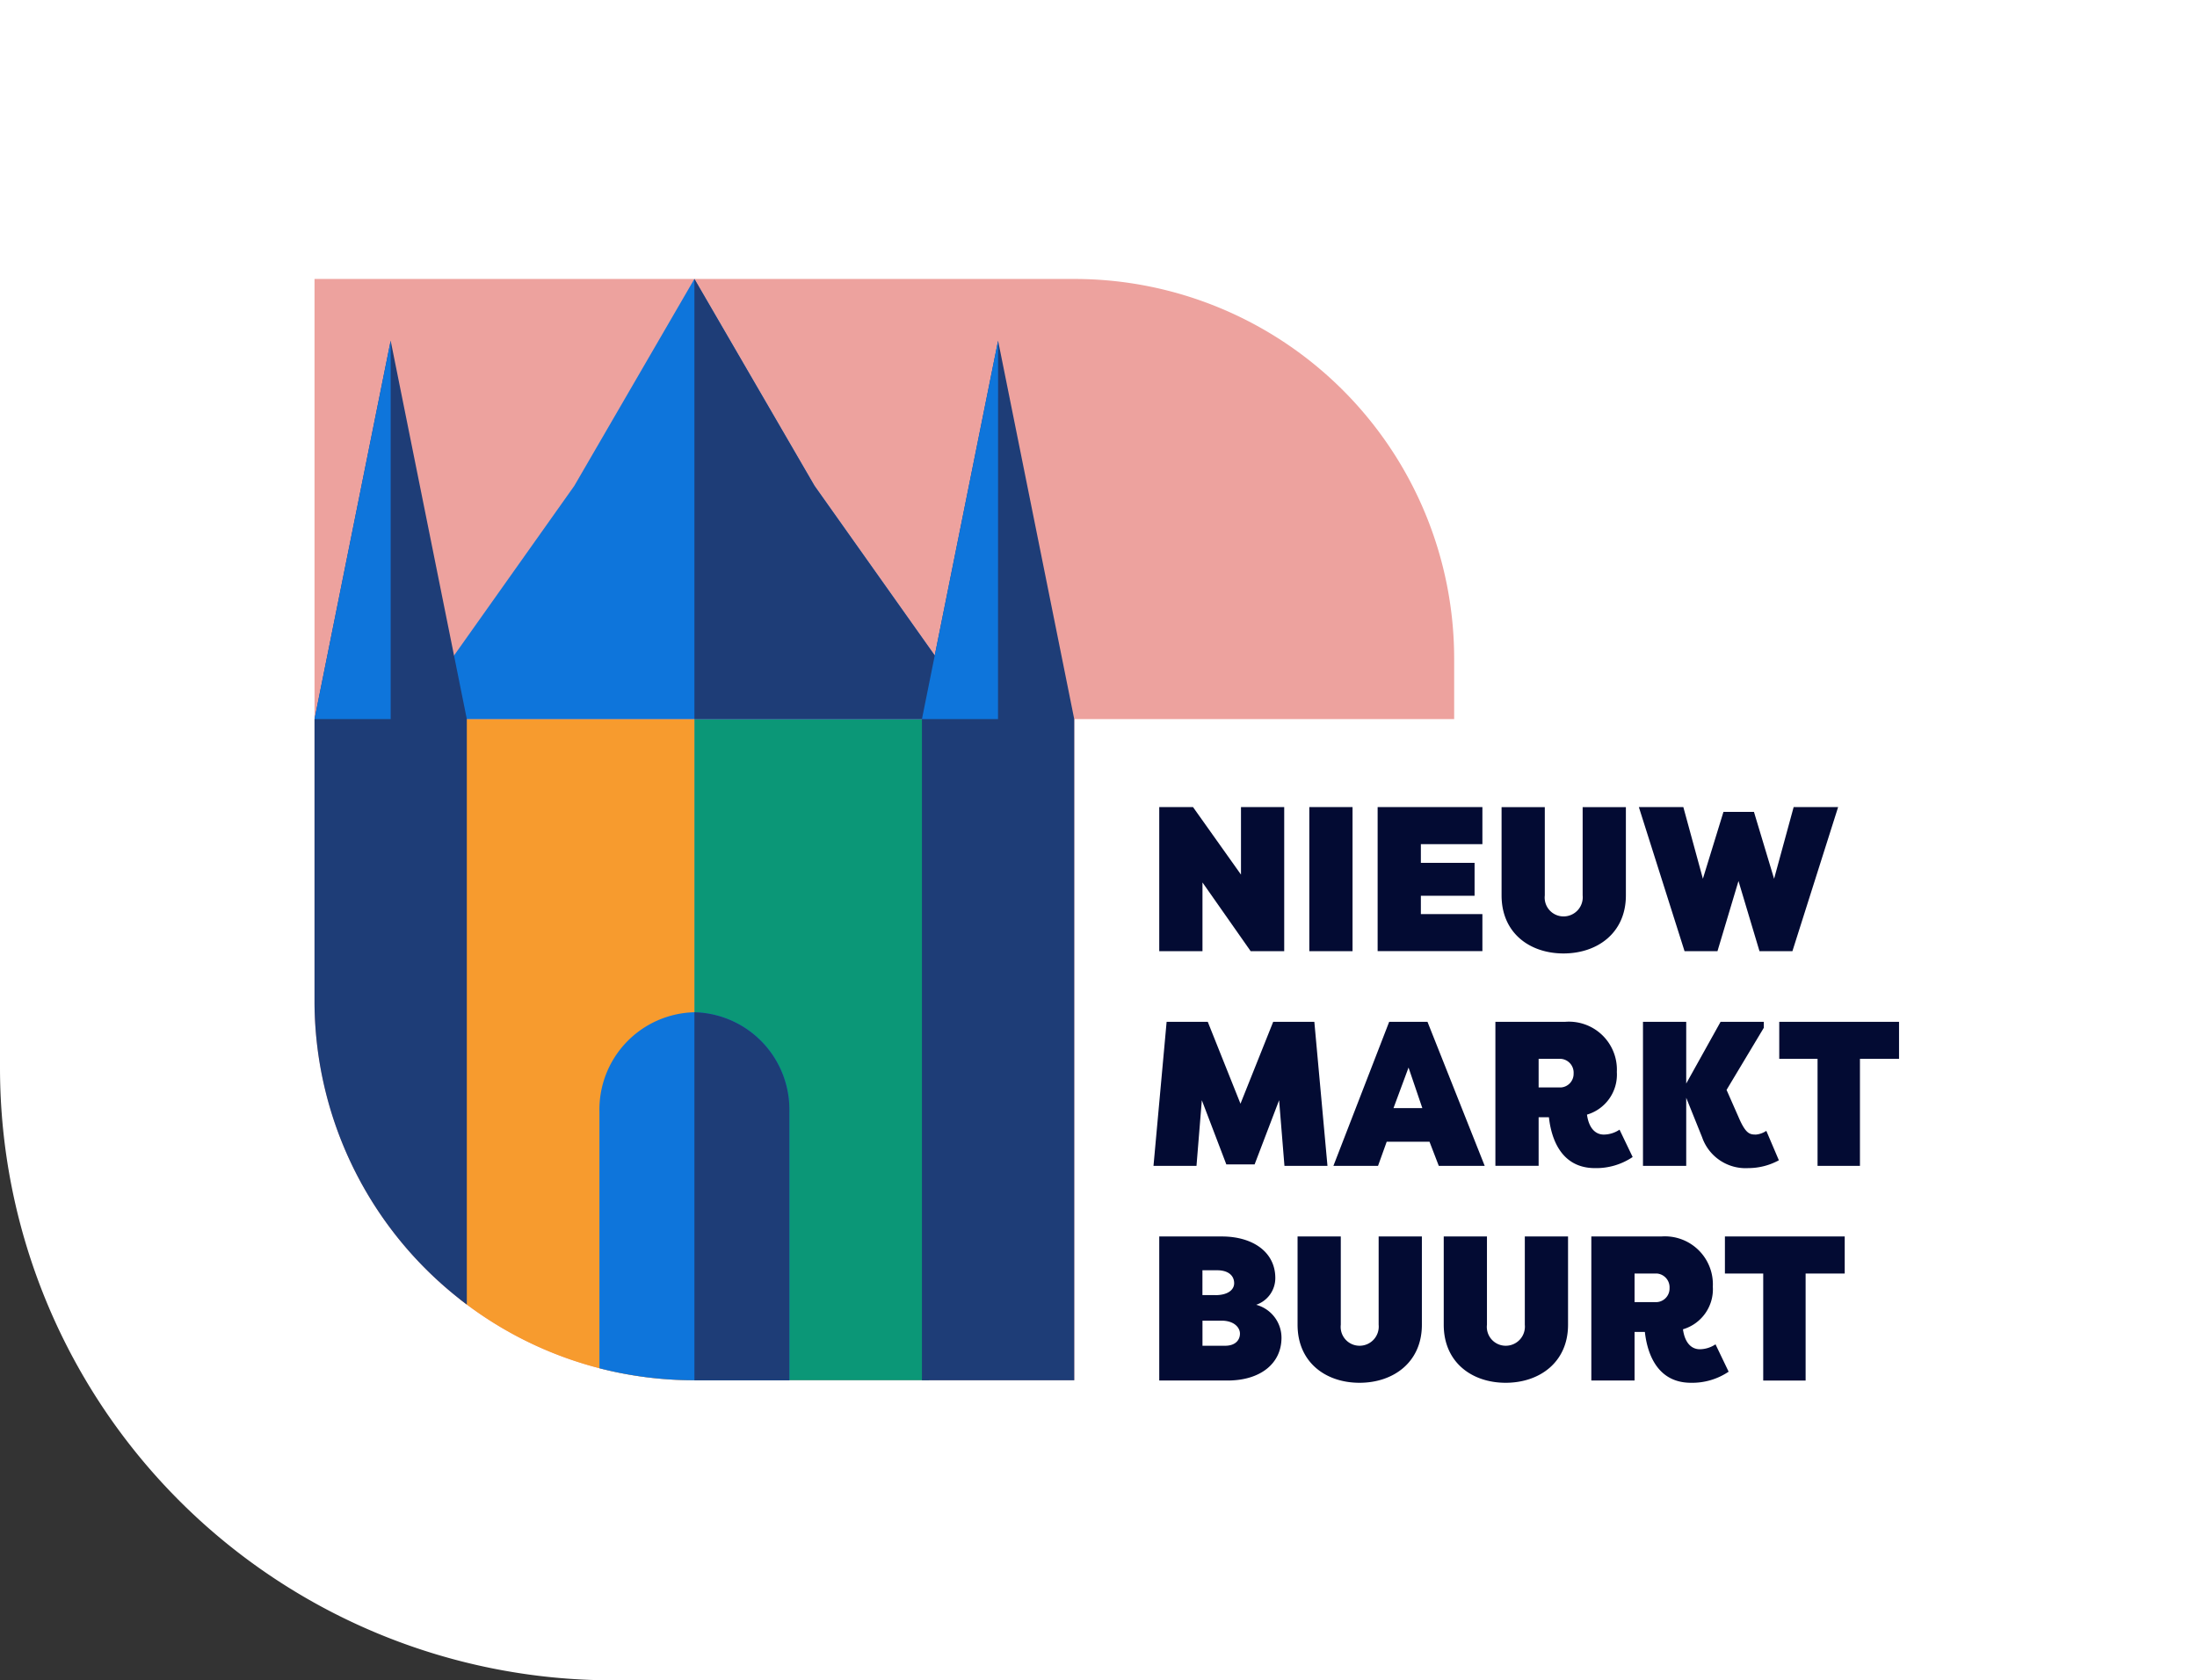
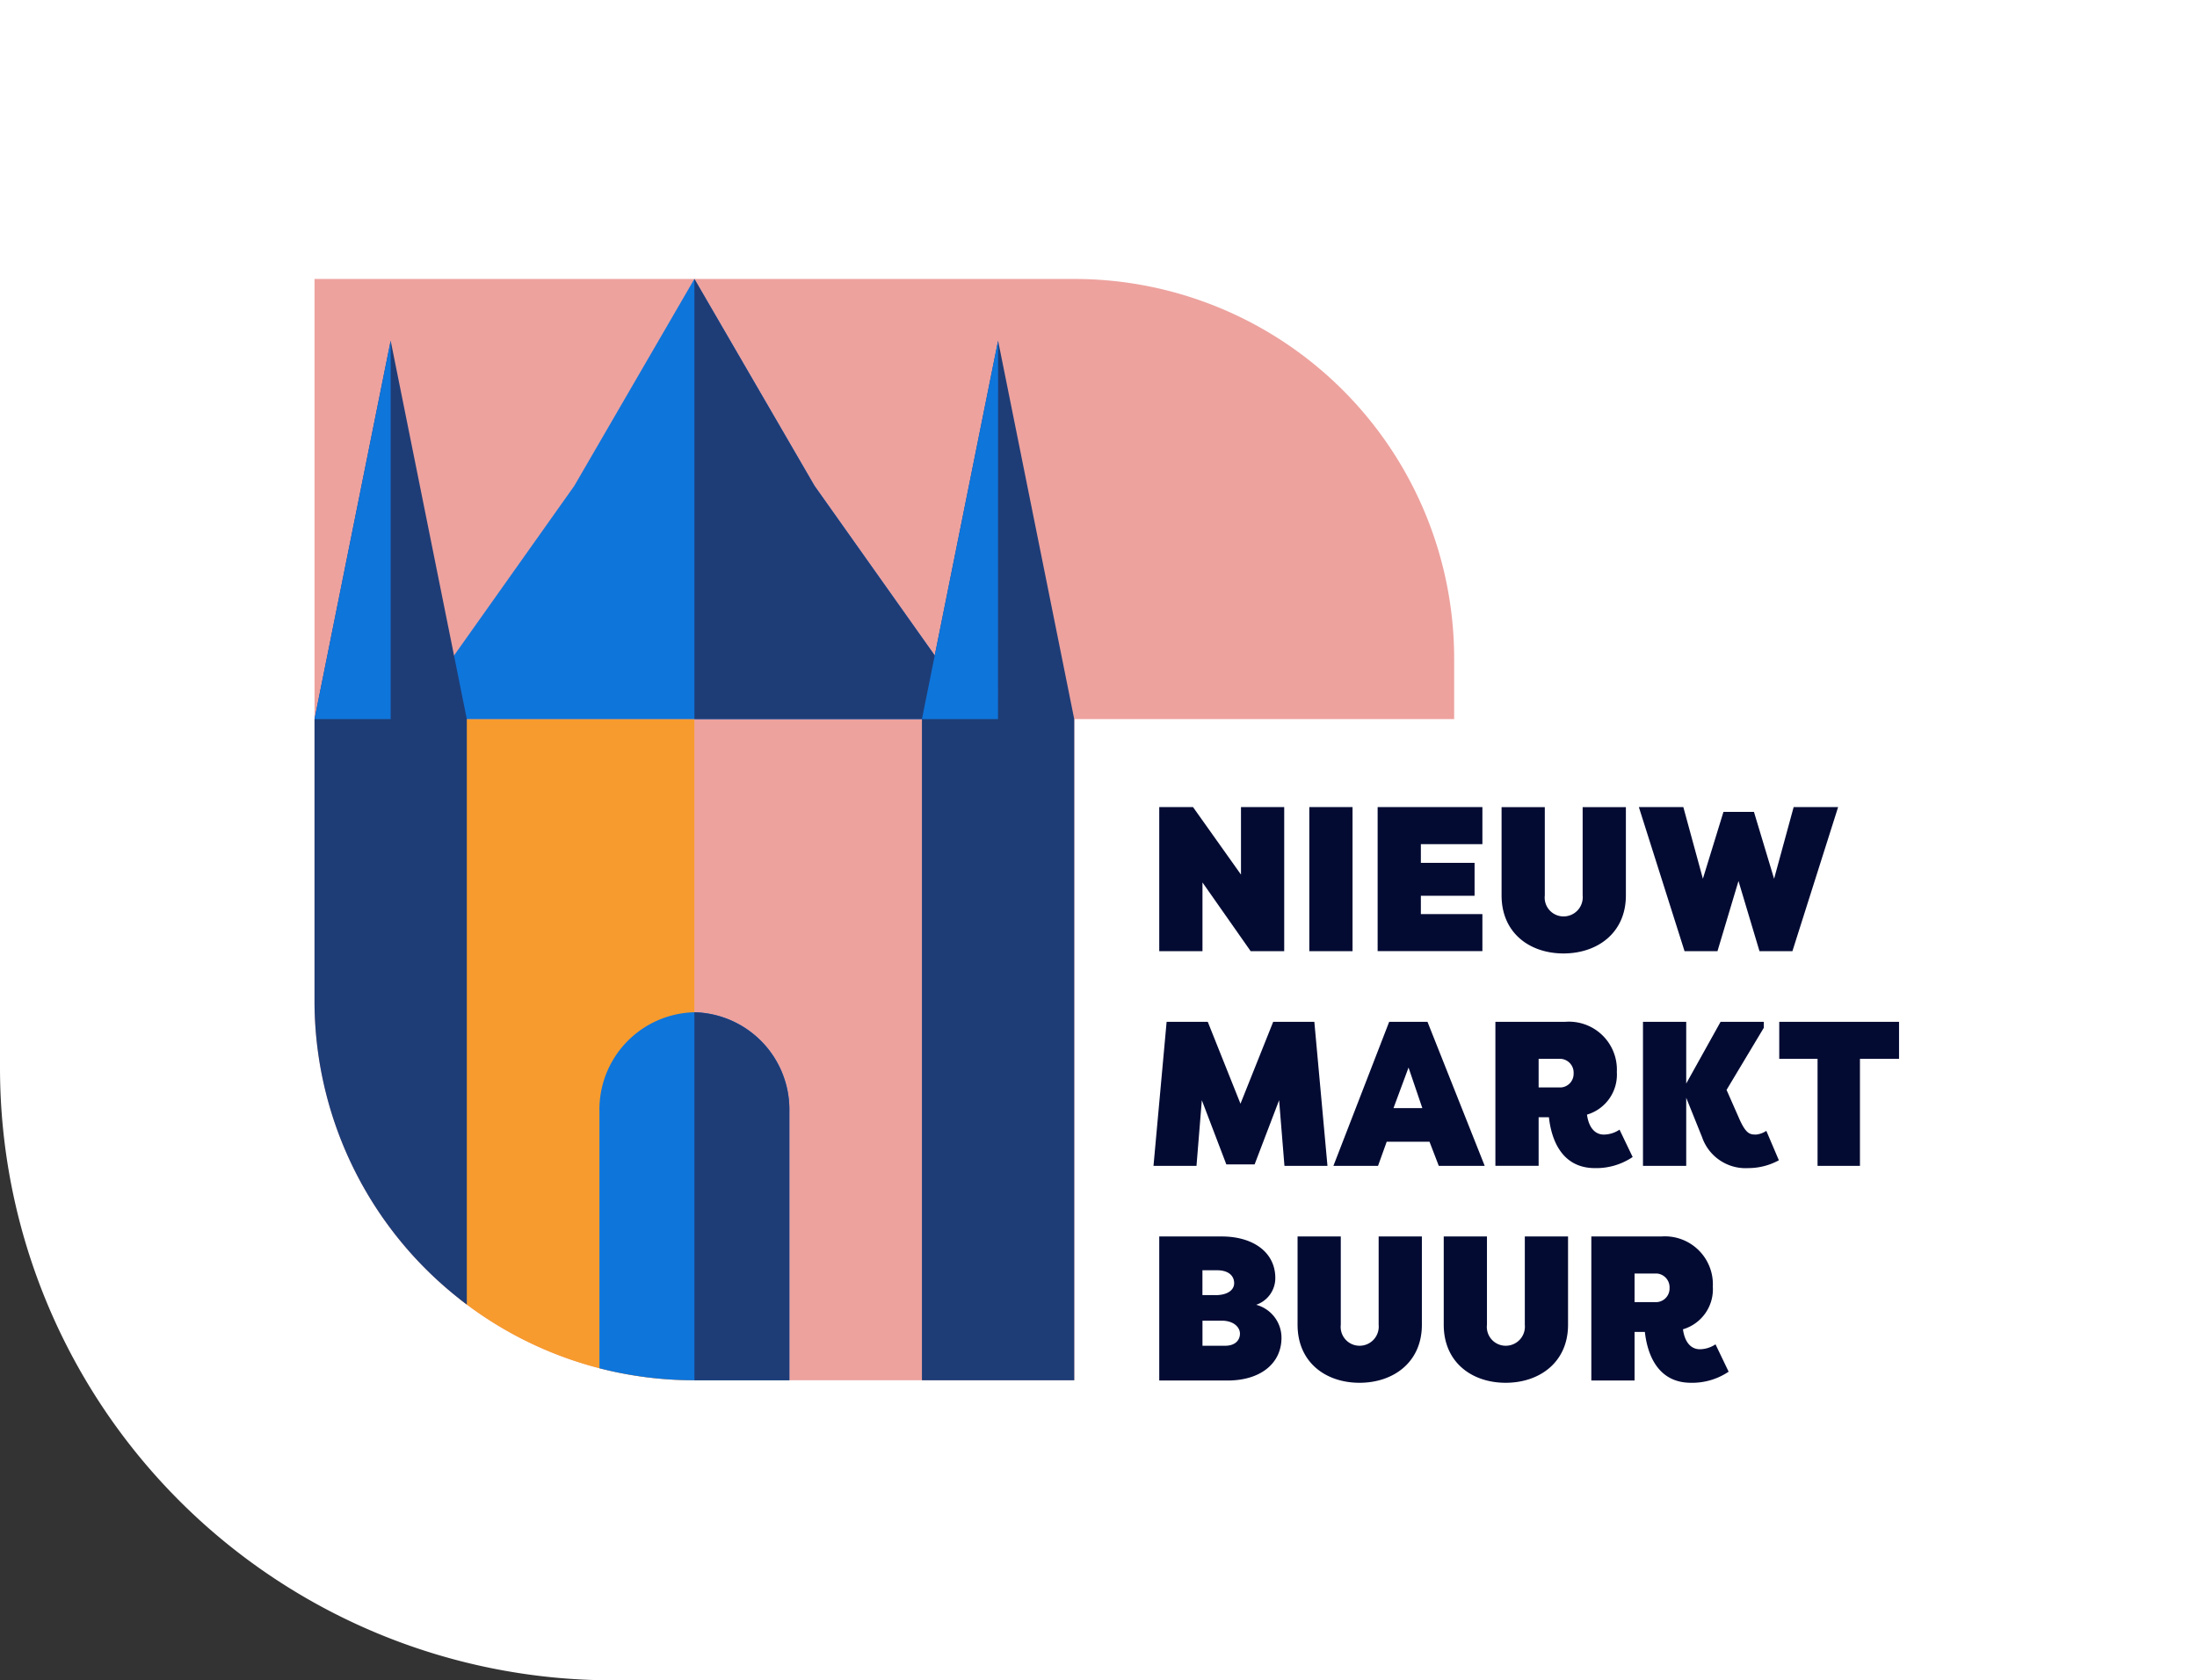
<svg xmlns="http://www.w3.org/2000/svg" width="251" height="192" viewBox="0 0 251 192">
  <rect x="0" y="0" width="251" height="192" fill="#333333" stroke="none" />
  <g id="Group_268" data-name="Group 268" transform="translate(-50)">
    <path id="Rectangle_46" data-name="Rectangle 46" d="M0,0H251a0,0,0,0,1,0,0V192a0,0,0,0,1,0,0H70A70,70,0,0,1,0,122V0A0,0,0,0,1,0,0Z" transform="translate(50)" fill="#fff" />
    <g id="Layer_1" data-name="Layer 1" transform="translate(85.933 31.875)">
      <g id="Group_267" data-name="Group 267">
        <path id="Path_208" data-name="Path 208" d="M86.8,0H0V82.439a43.4,43.4,0,0,0,43.4,43.4H86.8V50.294h43.4v-6.9A43.4,43.4,0,0,0,86.8,0" fill="#eda29e" />
        <g id="Group_264" data-name="Group 264" transform="translate(96.507 60.349)">
          <path id="Path_209" data-name="Path 209" d="M249.979,161.839v7.853H245.04V153.23H248.9l5.478,7.711V153.23h4.939v16.463h-3.832Z" transform="translate(-245.04 -153.23)" fill="#030b33" />
          <path id="Path_210" data-name="Path 210" d="M293.509,169.693H288.57V153.23h4.939Z" transform="translate(-271.426 -153.23)" fill="#030b33" />
          <path id="Path_211" data-name="Path 211" d="M308.39,169.693V153.23h11.969v4.234h-7.03V159.6h6.136v3.761h-6.136v2.091h7.03v4.234H308.39Z" transform="translate(-283.44 -153.23)" fill="#030b33" />
          <path id="Path_212" data-name="Path 212" d="M349.279,153.24v10.086a2.152,2.152,0,0,0,2.139,2.4,2.186,2.186,0,0,0,2.186-2.4V153.24h4.939v10.086c0,4.3-3.269,6.632-7.125,6.632s-7.077-2.328-7.077-6.632V153.24Z" transform="translate(-305.231 -153.236)" fill="#030b33" />
          <path id="Path_213" data-name="Path 213" d="M399.62,161.414l2.233-8.184h5.081l-5.222,16.463h-3.761l-2.4-8.019-2.4,8.019h-3.761L384.17,153.23h5.081l2.233,8.184,2.351-7.641h3.482l2.3,7.641Z" transform="translate(-329.375 -153.23)" fill="#030b33" />
        </g>
        <g id="Group_265" data-name="Group 265" transform="translate(95.85 84.881)">
          <path id="Path_214" data-name="Path 214" d="M251.692,231.823l-2.8-7.337-.61,7.5H243.37l1.5-16.459h4.7l3.738,9.358,3.738-9.358h4.7l1.5,16.459h-4.915l-.61-7.5-2.8,7.337h-3.245Z" transform="translate(-243.37 -215.526)" fill="#030b33" />
          <path id="Path_215" data-name="Path 215" d="M295.554,231.979l6.372-16.459H306.3l6.538,16.459h-5.246l-1.059-2.753h-4.892l-.989,2.753h-5.1Zm6.865-6.6h3.293l-1.575-4.632Z" transform="translate(-274.999 -215.52)" fill="#030b33" />
          <path id="Path_216" data-name="Path 216" d="M347.489,226.429v5.549H342.55V215.52h7.995a5.48,5.48,0,0,1,5.88,5.738,4.765,4.765,0,0,1-3.411,4.868c.213,1.552.965,2.28,1.93,2.28a3.263,3.263,0,0,0,1.788-.563l1.5,3.127a7.435,7.435,0,0,1-4.3,1.268c-4.281,0-5.081-4.116-5.266-5.809Zm0-3.407h2.54a1.558,1.558,0,0,0,1.457-1.6,1.579,1.579,0,0,0-1.457-1.67h-2.54Z" transform="translate(-303.489 -215.52)" fill="#030b33" />
          <path id="Path_217" data-name="Path 217" d="M390.3,231.979H385.36V215.52H390.3v7.054l3.927-7.054h4.939v.681l-4.257,7.1,1.481,3.363c.752,1.67,1.2,1.741,1.883,1.741a2.528,2.528,0,0,0,1.178-.425l1.434,3.363a7.327,7.327,0,0,1-3.505.894,5.253,5.253,0,0,1-5.266-3.529L390.3,224.2v7.782Z" transform="translate(-329.438 -215.52)" fill="#030b33" />
          <path id="Path_218" data-name="Path 218" d="M438.576,215.52v4.234H434.11v12.229h-4.844V219.754H424.89V215.52Z" transform="translate(-353.4 -215.52)" fill="#030b33" />
        </g>
        <g id="Group_266" data-name="Group 266" transform="translate(96.507 109.41)">
          <path id="Path_219" data-name="Path 219" d="M256.115,285.606a3.9,3.9,0,0,1,2.891,3.761c0,2.962-2.422,4.892-6.16,4.892H245.04V277.8h7.148c3.552,0,6.112,1.788,6.112,4.75A3.222,3.222,0,0,1,256.115,285.606Zm-4.679-1.1c1.481,0,2.162-.634,2.162-1.363,0-.894-.7-1.481-1.93-1.481h-1.694V284.5h1.457Zm-1.457,2.914v2.867h2.588c1.221,0,1.694-.7,1.694-1.386s-.658-1.481-2.115-1.481h-2.162Z" transform="translate(-245.04 -277.8)" fill="#030b33" />
          <path id="Path_220" data-name="Path 220" d="M290.1,277.8v10.086a2.152,2.152,0,0,0,2.139,2.4,2.186,2.186,0,0,0,2.186-2.4V277.8h4.939v10.086c0,4.3-3.269,6.632-7.125,6.632s-7.077-2.328-7.077-6.632V277.8Z" transform="translate(-269.359 -277.8)" fill="#030b33" />
          <path id="Path_221" data-name="Path 221" d="M332.5,277.8v10.086a2.152,2.152,0,0,0,2.139,2.4,2.185,2.185,0,0,0,2.186-2.4V277.8h4.939v10.086c0,4.3-3.269,6.632-7.125,6.632s-7.077-2.328-7.077-6.632V277.8Z" transform="translate(-295.06 -277.8)" fill="#030b33" />
          <path id="Path_222" data-name="Path 222" d="M375.319,288.709v5.549H370.38V277.8h8a5.48,5.48,0,0,1,5.88,5.738,4.765,4.765,0,0,1-3.411,4.868c.213,1.552.965,2.28,1.93,2.28a3.263,3.263,0,0,0,1.788-.563l1.5,3.127a7.436,7.436,0,0,1-4.3,1.268c-4.281,0-5.081-4.116-5.27-5.809h-1.178Zm0-3.407h2.54a1.558,1.558,0,0,0,1.457-1.6,1.579,1.579,0,0,0-1.457-1.67h-2.54Z" transform="translate(-321.016 -277.8)" fill="#030b33" />
-           <path id="Path_223" data-name="Path 223" d="M422.816,277.8v4.234H418.35v12.229h-4.844V282.034H409.13V277.8Z" transform="translate(-344.504 -277.8)" fill="#030b33" />
        </g>
        <path id="Path_224" data-name="Path 224" d="M42.12,127.7v66.272a43.214,43.214,0,0,0,26.809,9.267V127.7Z" transform="translate(-25.531 -77.406)" fill="#f79b2e" />
-         <rect id="Rectangle_153" data-name="Rectangle 153" width="26.809" height="75.539" transform="translate(43.402 50.294)" fill="#0b9777" />
        <path id="Path_225" data-name="Path 225" d="M73.726,23.638h0L60,0,46.283,23.638h0L27.39,50.294H92.614Z" transform="translate(-16.603)" fill="#0e75db" />
        <path id="Path_226" data-name="Path 226" d="M123.922,23.638,110.2,0V50.294h32.61Z" transform="translate(-66.798)" fill="#1e3d77" />
        <path id="Path_227" data-name="Path 227" d="M193.6,61.15l-8.7-43.24-8.7,43.24h0v75.543h17.4V61.15Z" transform="translate(-106.805 -10.856)" fill="#1e3d77" />
        <path id="Path_228" data-name="Path 228" d="M184.9,17.91l-8.7,43.24h8.692Z" transform="translate(-106.805 -10.856)" fill="#0e75db" />
        <path id="Path_229" data-name="Path 229" d="M93.5,212.75h0A11.116,11.116,0,0,0,82.65,224.12v29.31A43.377,43.377,0,0,0,93.5,254.8h10.846V224.12A11.119,11.119,0,0,0,93.5,212.75" transform="translate(-50.099 -128.96)" fill="#0e75db" />
        <path id="Path_230" data-name="Path 230" d="M17.4,61.15,8.7,17.91,0,61.15H0V93.713a43.328,43.328,0,0,0,17.4,34.331V61.15h0Z" transform="translate(0 -10.856)" fill="#1e3d77" />
        <path id="Path_231" data-name="Path 231" d="M8.7,17.91,0,61.15H8.7Z" transform="translate(0 -10.856)" fill="#0e75db" />
        <path id="Path_232" data-name="Path 232" d="M110.2,212.75V254.8h10.846V224.12A11.121,11.121,0,0,0,110.2,212.75" transform="translate(-66.798 -128.96)" fill="#1e3d77" />
      </g>
    </g>
  </g>
</svg>